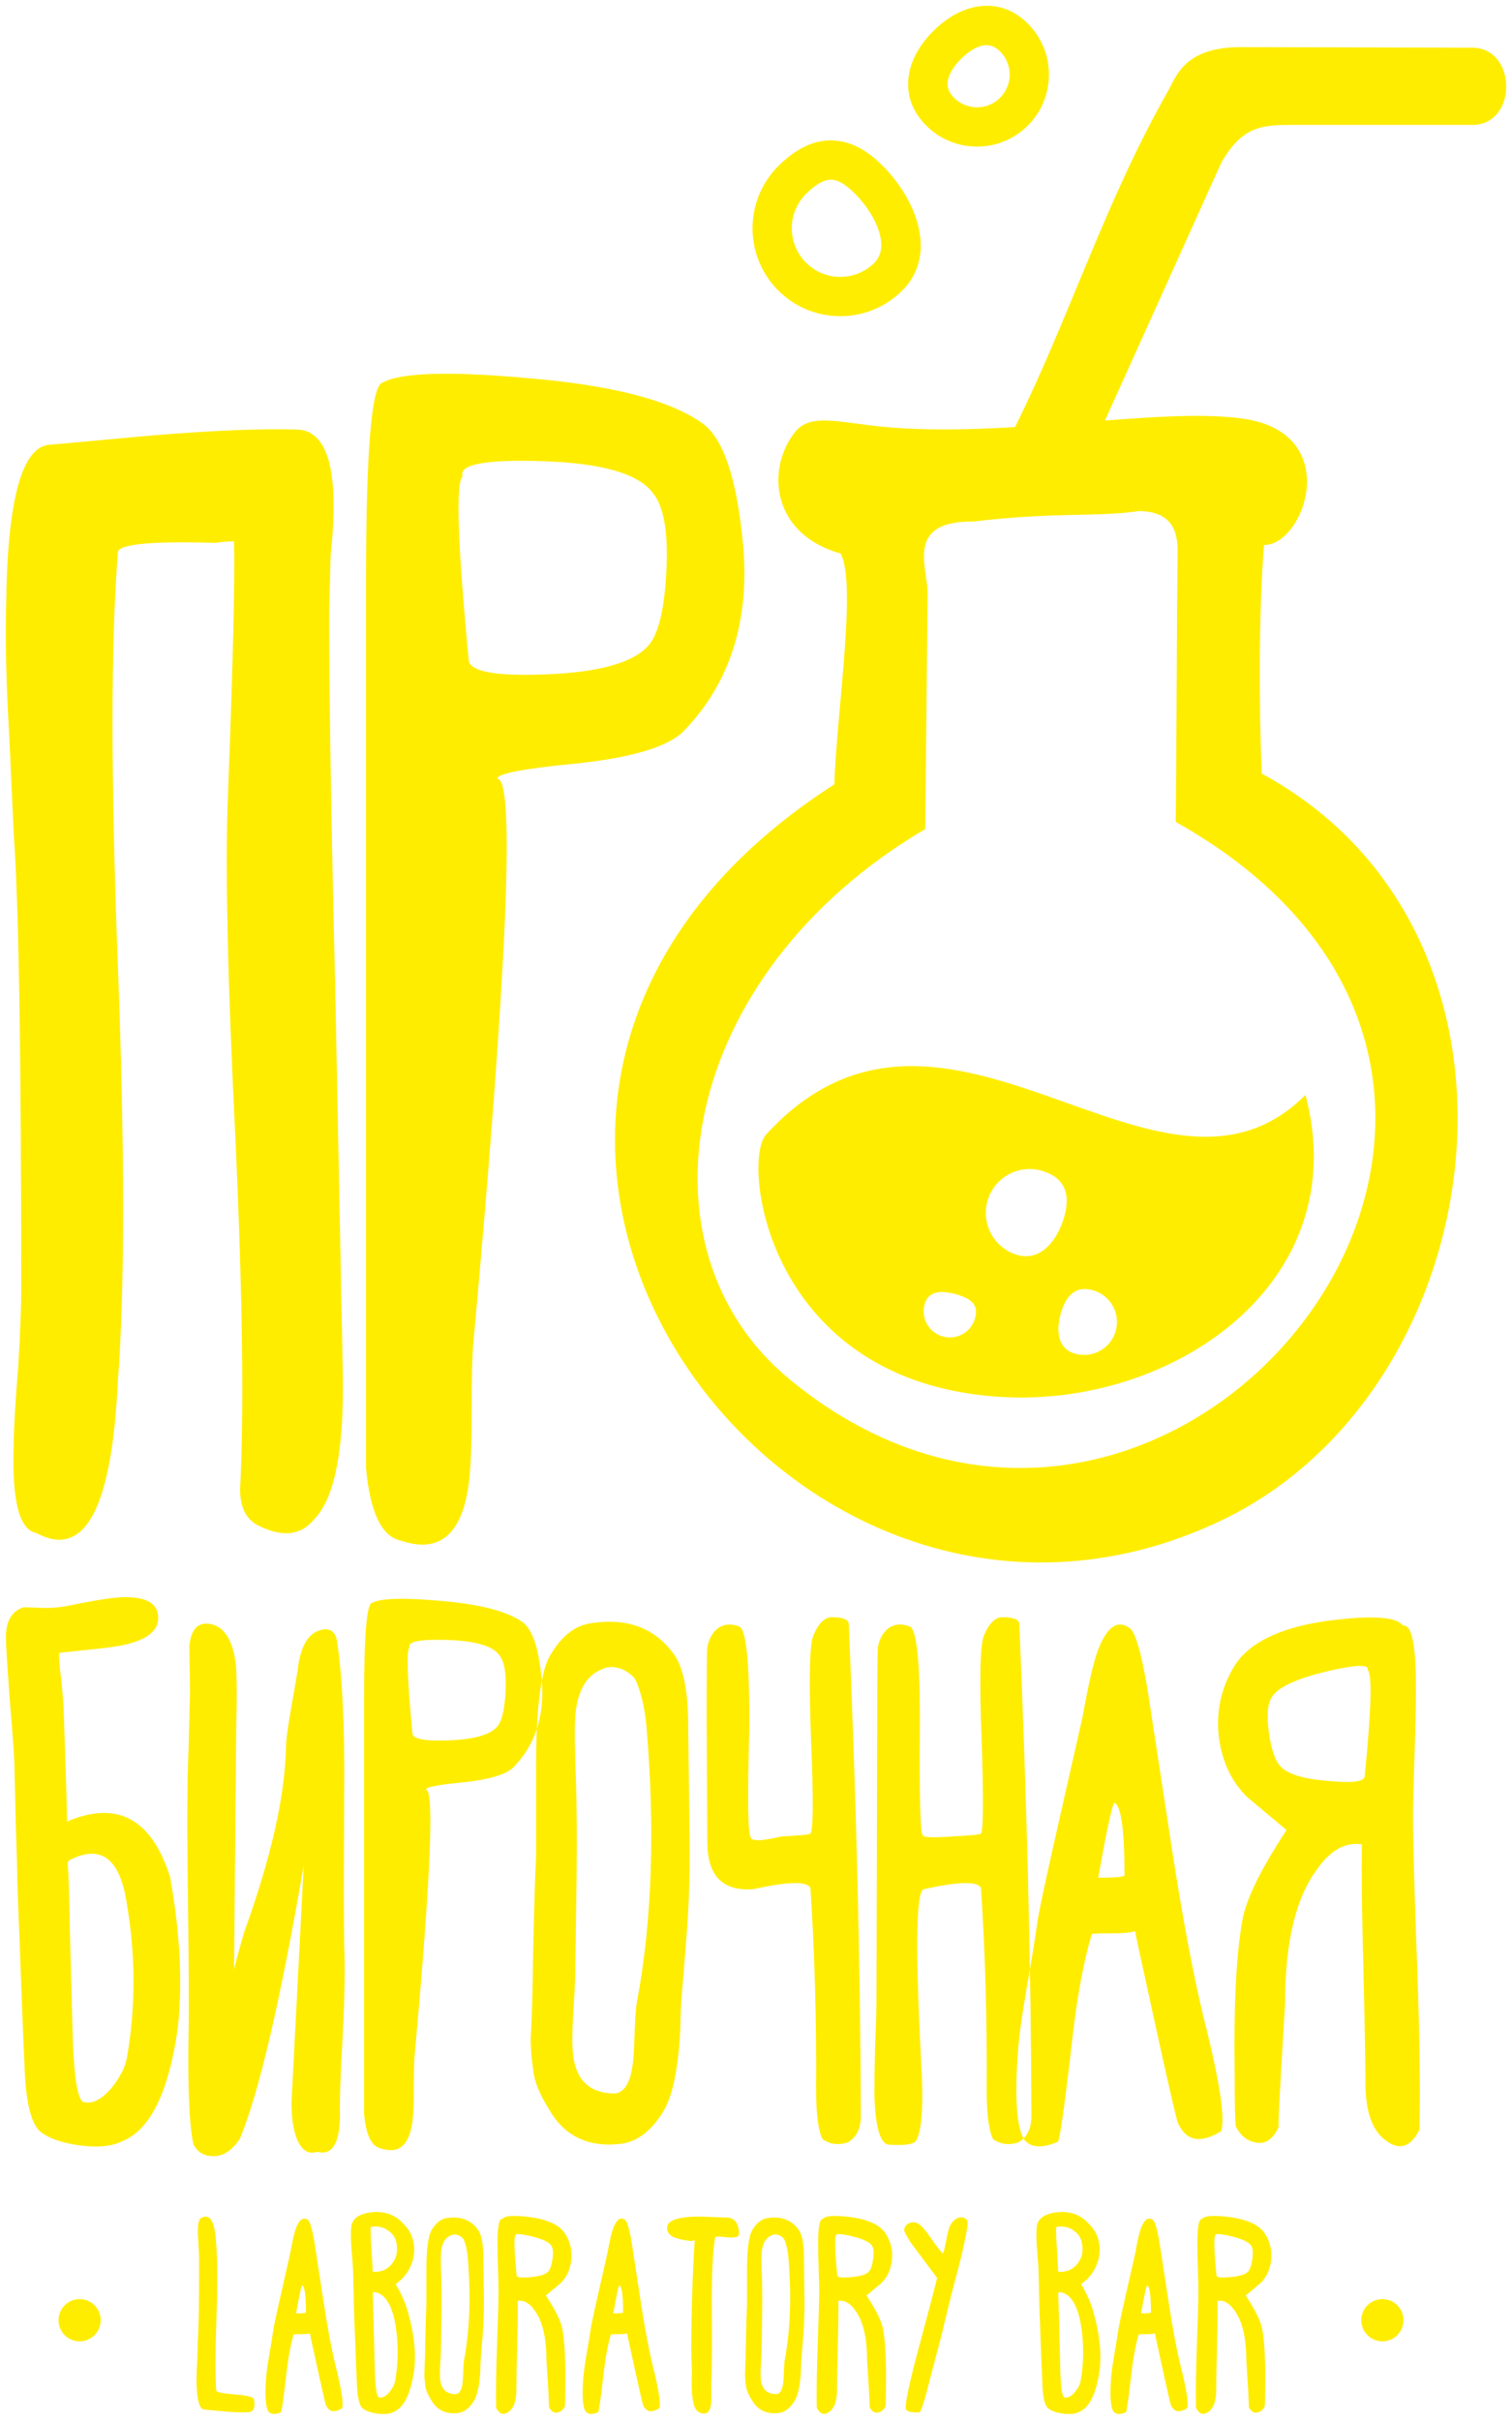
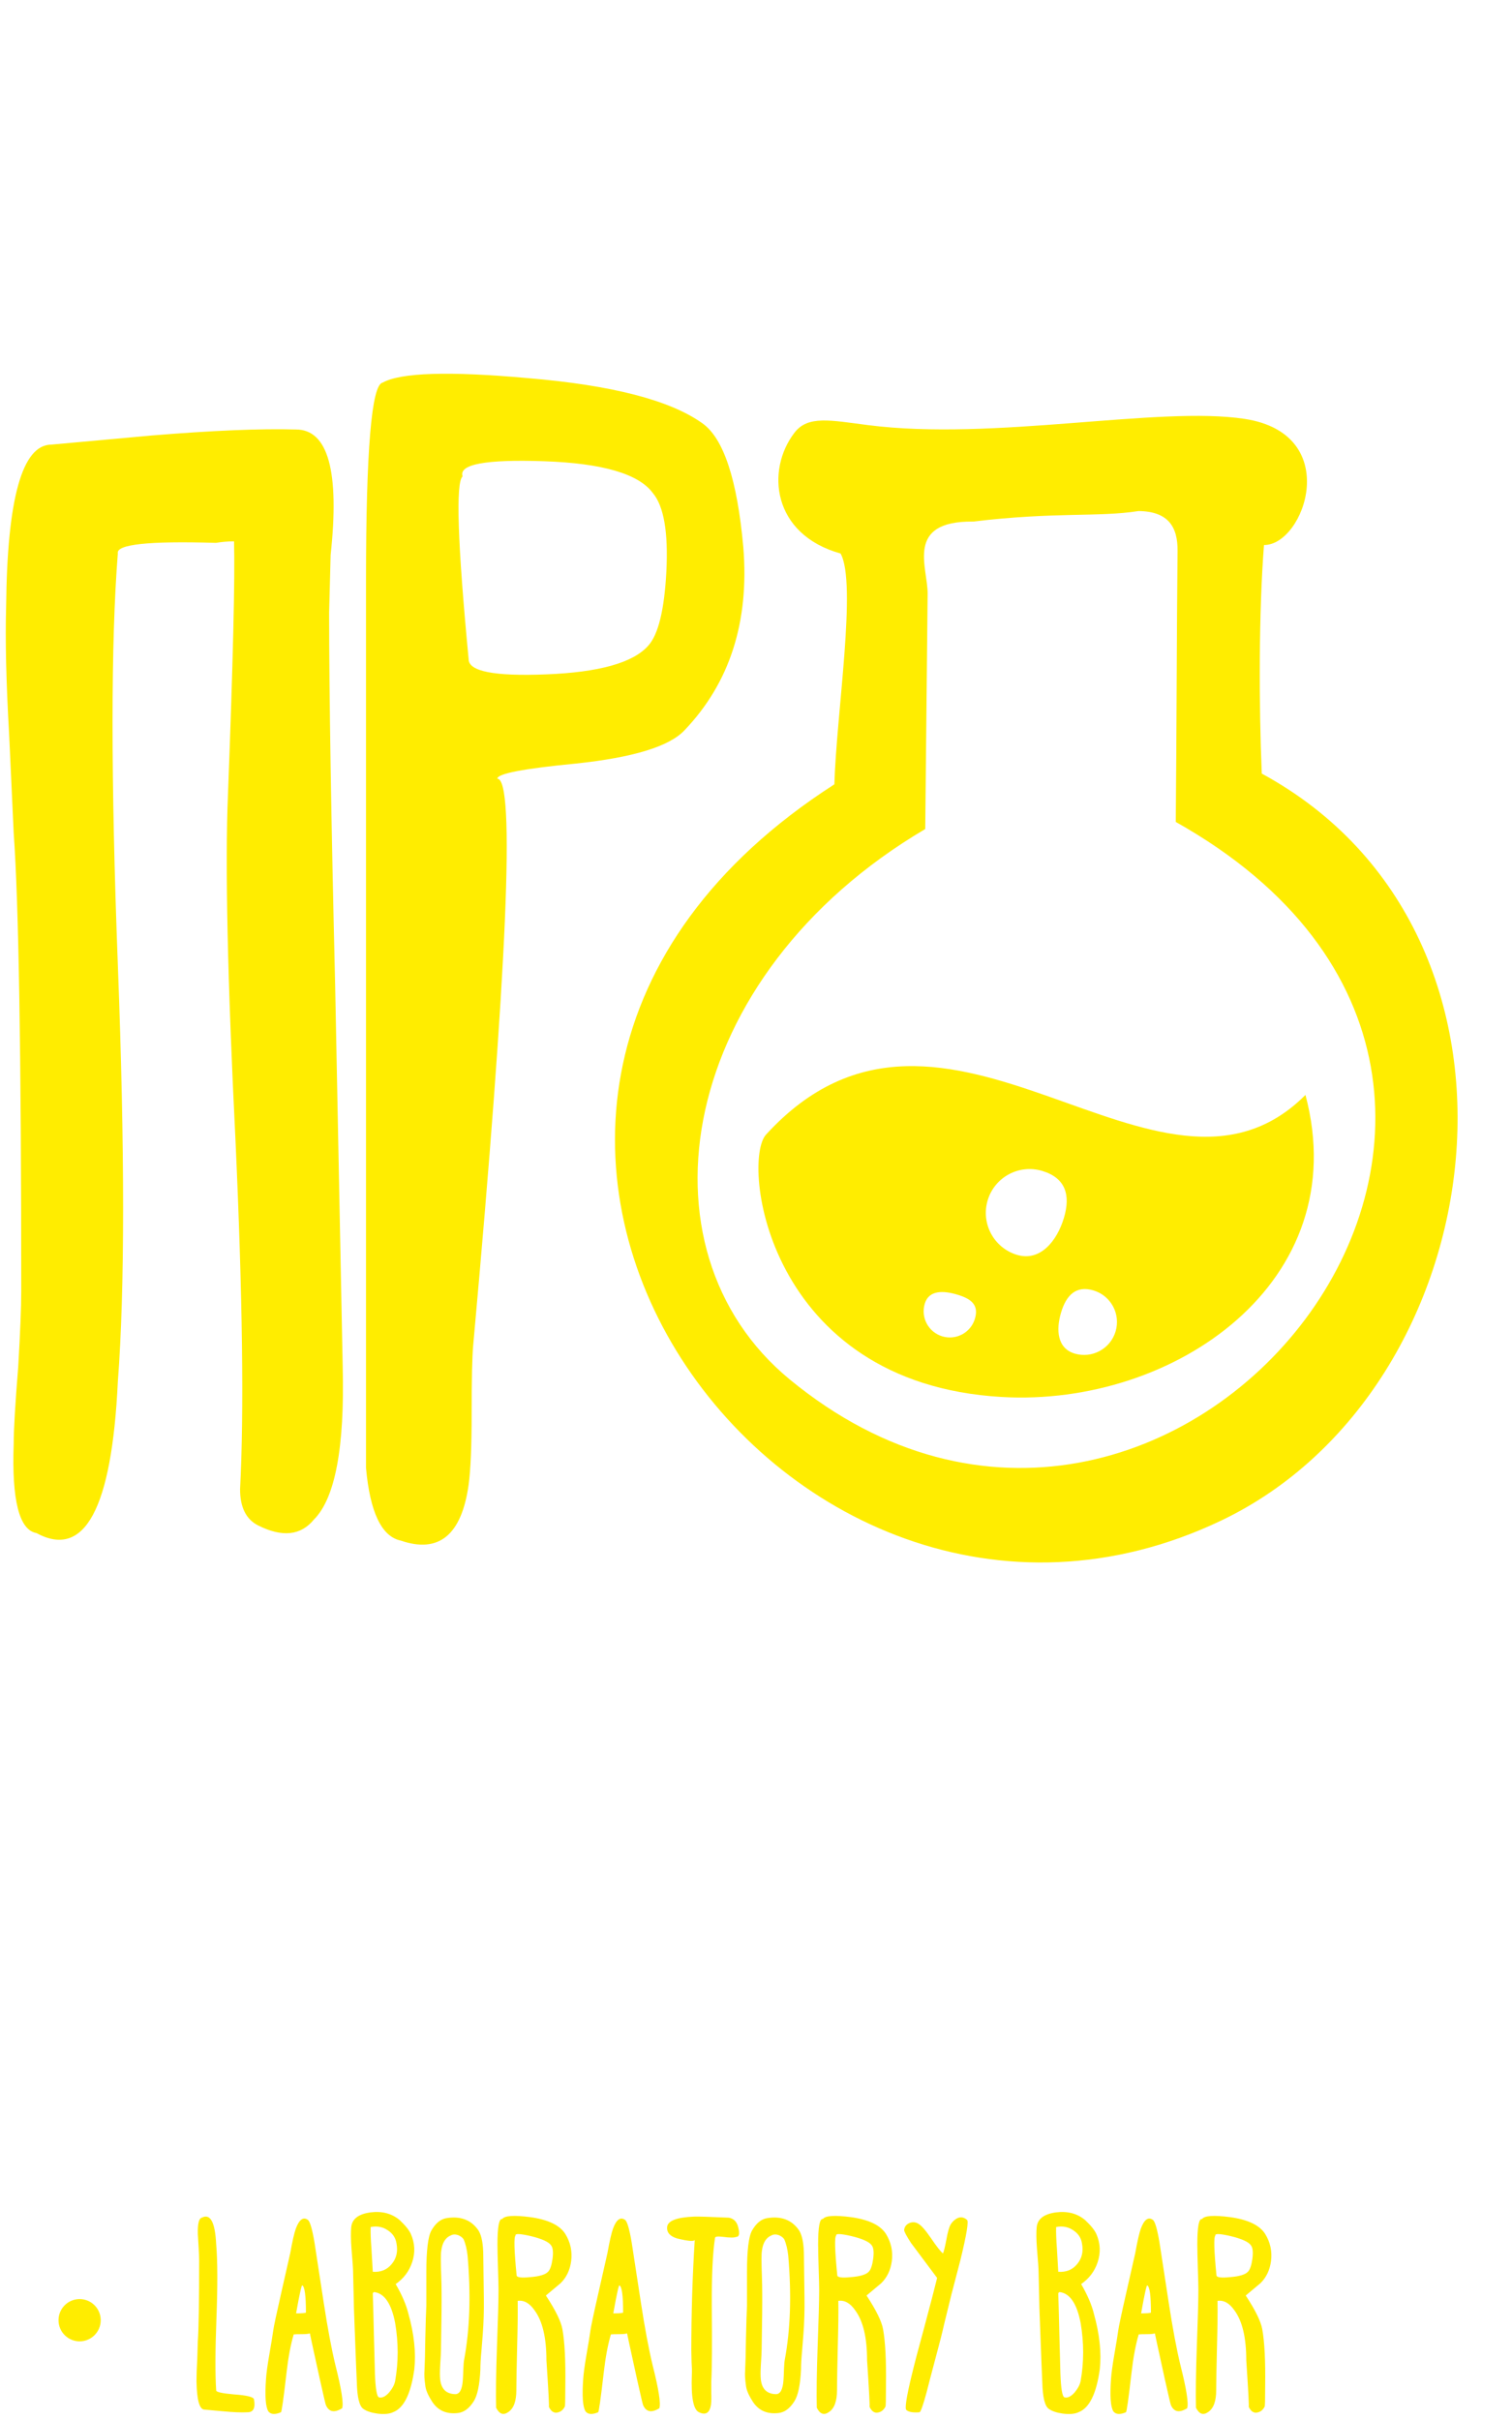
<svg xmlns="http://www.w3.org/2000/svg" viewBox="6244.455 5102.03 262 419.164">
-   <path fill="#FFED00" fill-opacity="1" stroke="" stroke-opacity="1" stroke-width="1" fill-rule="evenodd" id="tSvg9b897062d8" d="M 6431.231 5185.268 C 6415.504 5185.159 6415.504 5185.159 6415.504 5185.159 C 6428.222 5162.713 6434.113 5140.268 6446.833 5117.824 C 6448.236 5115.391 6449.587 5110.195 6459.402 5110.195 C 6475.091 5110.226 6483.872 5110.258 6499.561 5110.29 C 6507.335 5110.29 6507.503 5123.67 6499.561 5123.67 C 6486.791 5123.67 6480.239 5123.67 6467.981 5123.67 C 6462.872 5123.67 6459.609 5124.096 6456.096 5130.186 C 6431.231 5185.268 6431.231 5185.268 6431.231 5185.268" clip-rule="evenodd" />
  <path fill="#FFED00" fill-opacity="1" stroke="" stroke-opacity="1" stroke-width="1" fill-rule="evenodd" id="tSvg70ca92d54d" d="M 6390.107 5197.911 C 6378.224 5194.585 6377.16 5183.438 6382.125 5176.98 C 6384.447 5173.958 6388.323 5174.83 6394.852 5175.667 C 6416.718 5178.472 6445.202 5172.301 6460.14 5174.594 C 6477.322 5177.232 6470.487 5196.516 6463.478 5196.439 C 6462.576 5208.015 6462.585 5224.088 6463.097 5236.035 C 6514.54 5263.977 6503.674 5342.744 6456.043 5365.436 C 6380.033 5401.647 6302.722 5293.346 6389.035 5237.894 C 6389.376 5225.777 6392.979 5203.022 6390.107 5197.911Z M 6381.302 5340.984 C 6353.865 5318.414 6361.836 5270.954 6404.78 5245.638 C 6404.934 5231.157 6405.039 5219.368 6405.195 5204.887 C 6405.242 5200.352 6401.174 5192.249 6413.094 5192.376 C 6427.43 5190.657 6434.73 5191.656 6441.749 5190.556 C 6446.902 5190.615 6448.546 5193.311 6448.502 5197.467 C 6448.357 5210.917 6448.333 5230.955 6448.189 5244.406 C 6530.994 5290.891 6447.518 5395.453 6381.302 5340.984Z" clip-rule="evenodd" />
  <path fill="#FFED00" fill-opacity="1" stroke="" stroke-opacity="1" stroke-width="1" fill-rule="evenodd" id="tSvgb024c97a56" d="M 6285.009 5195.805 C 6285.184 5202.09 6284.835 5216.667 6283.963 5239.536 C 6283.441 5251.756 6283.876 5271.832 6285.27 5299.764 C 6286.491 5326.648 6286.753 5346.725 6286.055 5359.992 C 6286.055 5363.134 6287.102 5365.229 6289.194 5366.276 C 6293.379 5368.372 6296.604 5368.022 6298.87 5365.229 C 6302.532 5361.563 6304.188 5352.746 6303.839 5338.782 C 6302.532 5272.793 6302.532 5272.793 6302.532 5272.793 C 6301.834 5243.813 6301.486 5222.253 6301.486 5208.113 C 6301.747 5198.163 6301.747 5198.163 6301.747 5198.163 C 6303.316 5183.673 6301.311 5176.428 6295.732 5176.428 C 6289.63 5176.254 6281.261 5176.603 6270.626 5177.476 C 6253.366 5179.047 6253.366 5179.047 6253.366 5179.047 C 6248.309 5179.047 6245.695 5188.387 6245.52 5207.066 C 6245.346 5212.827 6245.52 5220.246 6246.043 5229.324 C 6246.828 5246.344 6246.828 5246.344 6246.828 5246.344 C 6247.699 5258.391 6248.135 5284.838 6248.135 5325.688 C 6248.135 5328.481 6247.961 5332.846 6247.612 5338.782 C 6247.089 5345.24 6246.828 5349.692 6246.828 5352.137 C 6246.479 5361.912 6247.787 5367.062 6250.751 5367.586 C 6259.118 5372.124 6263.826 5363.396 6264.873 5341.4 C 6266.093 5325.339 6266.093 5301.248 6264.873 5269.126 C 6263.653 5237.004 6263.653 5213.262 6264.873 5197.901 C 6264.524 5196.329 6270.19 5195.718 6281.871 5196.068 C 6282.918 5195.893 6283.963 5195.805 6285.009 5195.805Z M 6330.631 5236.918 C 6330.631 5236.045 6335.164 5235.172 6344.23 5234.299 C 6354.168 5233.252 6360.445 5231.331 6363.06 5228.538 C 6370.906 5220.333 6374.305 5209.771 6373.259 5196.853 C 6372.213 5185.157 6369.86 5178 6366.198 5175.38 C 6360.62 5171.365 6350.507 5168.747 6335.862 5167.525 C 6322.263 5166.303 6313.894 5166.565 6310.756 5168.31 C 6308.838 5168.66 6307.878 5180.094 6307.878 5202.614 C 6307.878 5356.325 6307.878 5356.325 6307.878 5356.325 C 6308.576 5364.007 6310.581 5368.197 6313.894 5368.895 C 6320.519 5371.165 6324.442 5367.935 6325.662 5359.206 C 6326.011 5356.588 6326.185 5352.485 6326.185 5346.899 C 6326.185 5340.964 6326.273 5337.036 6326.446 5335.115 C 6332.374 5269.65 6333.769 5236.918 6330.631 5236.918Z M 6325.662 5216.23 C 6323.744 5196.155 6323.396 5185.594 6324.616 5184.546 C 6323.919 5182.451 6328.626 5181.579 6338.738 5181.927 C 6348.851 5182.276 6355.127 5184.109 6357.568 5187.426 C 6359.486 5189.696 6360.27 5194.235 6359.922 5201.043 C 6359.572 5207.677 6358.527 5211.953 6356.784 5213.874 C 6354.168 5216.841 6348.24 5218.5 6339 5218.85 C 6330.108 5219.199 6325.662 5218.326 6325.662 5216.23Z" />
-   <path fill="#FFED00" fill-opacity="1" stroke="" stroke-opacity="1" stroke-width="1" fill-rule="evenodd" id="tSvgc8c8304bdc" d="M 6379.415 5130.698 C 6382.422 5127.751 6385.412 5126.306 6388.553 5126.353 C 6391.694 5126.4 6394.639 5127.919 6397.558 5130.899 C 6397.564 5130.893 6397.564 5130.893 6397.564 5130.893 C 6397.564 5130.893 6397.566 5130.894 6397.566 5130.894 C 6397.566 5130.894 6397.579 5130.921 6397.579 5130.921 C 6400.233 5133.636 6402.524 5137.219 6403.485 5140.837 C 6404.585 5144.978 6404.053 5149.16 6400.726 5152.436 C 6400.732 5152.442 6400.732 5152.442 6400.732 5152.442 C 6400.732 5152.442 6400.704 5152.456 6400.704 5152.456 C 6397.703 5155.398 6393.794 5156.843 6389.907 5156.802 C 6386.015 5156.761 6382.144 5155.242 6379.216 5152.258 C 6379.21 5152.264 6379.21 5152.264 6379.21 5152.264 C 6379.21 5152.264 6379.195 5152.237 6379.195 5152.237 C 6376.257 5149.23 6374.813 5145.316 6374.854 5141.423 C 6374.896 5137.517 6376.421 5133.631 6379.415 5130.698Z M 6388.473 5133.162 C 6387.246 5133.144 6385.839 5133.94 6384.189 5135.558 C 6382.525 5137.188 6381.678 5139.332 6381.655 5141.476 C 6381.632 5143.623 6382.422 5145.78 6384.03 5147.436 C 6384.036 5147.43 6384.036 5147.43 6384.036 5147.43 C 6384.036 5147.43 6384.051 5147.458 6384.051 5147.458 C 6385.678 5149.123 6387.819 5149.971 6389.96 5149.993 C 6392.104 5150.016 6394.257 5149.225 6395.91 5147.616 C 6395.904 5147.61 6395.904 5147.61 6395.904 5147.61 C 6395.904 5147.61 6395.905 5147.608 6395.905 5147.608 C 6395.905 5147.608 6395.931 5147.595 6395.931 5147.595 C 6397.243 5146.31 6397.402 5144.474 6396.897 5142.574 C 6396.254 5140.152 6394.639 5137.666 6392.744 5135.721 C 6392.739 5135.727 6392.739 5135.727 6392.739 5135.727 C 6392.739 5135.727 6392.724 5135.699 6392.724 5135.699 C 6391.091 5134.029 6389.694 5133.18 6388.473 5133.162Z" />
-   <path fill="#FFED00" fill-opacity="1" stroke="" stroke-opacity="1" stroke-width="1" fill-rule="evenodd" id="tSvgb559a4b059" d="M 6406.287 5107.296 C 6408.709 5104.922 6411.556 5103.362 6414.482 5103.079 C 6417.382 5102.798 6420.214 5103.716 6422.659 5106.217 C 6425.067 5108.68 6426.251 5111.888 6426.217 5115.077 C 6426.181 5118.278 6424.932 5121.463 6422.48 5123.867 C 6420.02 5126.278 6416.817 5127.464 6413.632 5127.43 C 6410.434 5127.395 6407.255 5126.145 6404.855 5123.689 C 6402.395 5121.174 6401.542 5118.308 6401.889 5115.411 C 6402.241 5112.489 6403.867 5109.667 6406.287 5107.296Z M 6415.122 5109.862 C 6413.829 5109.987 6412.405 5110.839 6411.061 5112.156 C 6409.71 5113.48 6408.821 5114.902 6408.664 5116.212 C 6408.556 5117.11 6408.859 5118.04 6409.709 5118.909 C 6410.808 5120.033 6412.248 5120.606 6413.685 5120.621 C 6415.135 5120.636 6416.591 5120.099 6417.706 5119.006 C 6418.828 5117.907 6419.401 5116.463 6419.416 5115.024 C 6419.432 5113.572 6418.896 5112.113 6417.805 5110.997 C 6416.937 5110.11 6416.014 5109.776 6415.122 5109.862Z" />
-   <path fill="#FFED00" fill-opacity="1" stroke="" stroke-opacity="1" stroke-width="1" fill-rule="evenodd" id="tSvg857d234adc" d="M 6266.419 5431.741 C 6267.978 5440.867 6267.978 5449.827 6266.419 5458.624 C 6266.09 5460.268 6265.187 5461.995 6263.709 5463.804 C 6261.984 5465.777 6260.383 5466.558 6258.905 5466.147 C 6257.92 5465.735 6257.304 5462.036 6257.059 5455.048 C 6256.565 5436.55 6256.565 5436.55 6256.565 5436.55 C 6256.484 5431.042 6256.36 5427.138 6256.196 5424.836 C 6256.196 5424.507 6256.402 5424.26 6256.812 5424.096 C 6262.067 5421.547 6265.269 5424.096 6266.419 5431.741Z M 6254.903 5391.602 C 6254.697 5389.917 6254.636 5388.828 6254.718 5388.334 C 6259.399 5387.842 6259.399 5387.842 6259.399 5387.842 C 6261.944 5387.594 6263.914 5387.348 6265.31 5387.102 C 6269.99 5386.197 6272.165 5384.429 6271.837 5381.798 C 6271.591 5379.579 6269.456 5378.551 6265.432 5378.716 C 6263.626 5378.798 6260.343 5379.332 6255.581 5380.319 C 6254.595 5380.483 6253.446 5380.565 6252.132 5380.565 C 6248.561 5380.442 6248.561 5380.442 6248.561 5380.442 C 6246.426 5381.1 6245.4 5382.95 6245.482 5385.991 C 6245.482 5386.978 6245.729 5390.801 6246.221 5397.46 C 6246.713 5403.132 6246.959 5406.749 6246.959 5408.312 C 6247.206 5418.67 6247.206 5418.67 6247.206 5418.67 C 6247.37 5423.109 6247.452 5426.192 6247.452 5427.919 C 6248.191 5447.731 6248.601 5458.172 6248.684 5459.24 C 6248.848 5466.065 6249.833 5470.133 6251.64 5471.449 C 6253.117 5472.518 6255.334 5473.258 6258.29 5473.668 C 6261.41 5474.079 6263.873 5473.833 6265.679 5472.929 C 6270.523 5470.956 6273.725 5464.379 6275.285 5453.198 C 6276.106 5445.47 6275.654 5436.797 6273.931 5427.178 C 6270.729 5417.067 6264.776 5413.861 6256.073 5417.56 C 6256.073 5415.752 6255.868 5409.051 6255.458 5397.46 C 6255.293 5395.24 6255.109 5393.287 6254.903 5391.602Z M 6285.997 5472.559 C 6289.281 5464.748 6292.975 5448.965 6297.081 5425.206 C 6294.987 5465.777 6294.987 5465.777 6294.987 5465.777 C 6294.905 5468.407 6295.192 5470.627 6295.849 5472.435 C 6296.67 5474.491 6297.861 5475.272 6299.421 5474.778 C 6301.966 5475.436 6303.279 5473.422 6303.362 5468.736 C 6303.279 5466.351 6303.444 5461.543 6303.854 5454.308 C 6304.182 5447.813 6304.264 5442.716 6304.101 5439.017 C 6304.019 5435.729 6304.019 5426.604 6304.101 5411.641 C 6304.182 5400.872 6303.772 5392.445 6302.869 5386.362 C 6302.541 5384.47 6301.473 5383.854 6299.667 5384.512 C 6297.778 5385.169 6296.589 5387.266 6296.095 5390.801 C 6296.177 5390.554 6295.808 5392.773 6294.987 5397.46 C 6294.33 5401.159 6294.002 5403.584 6294.002 5404.735 C 6293.838 5413.203 6291.416 5423.89 6286.735 5436.797 C 6285.34 5441.73 6284.765 5443.909 6285.012 5443.333 C 6285.381 5401.899 6285.381 5401.899 6285.381 5401.899 C 6285.545 5395.569 6285.504 5391.54 6285.258 5389.814 C 6284.601 5385.54 6282.918 5383.361 6280.209 5383.278 C 6278.484 5383.278 6277.5 5384.594 6277.253 5387.224 C 6277.375 5394.993 6277.375 5394.993 6277.375 5394.993 C 6277.375 5394.993 6277.129 5404.858 6277.129 5404.858 C 6276.883 5410.203 6276.842 5418.464 6277.006 5429.645 C 6277.171 5442.305 6277.212 5450.526 6277.129 5454.308 C 6276.966 5463.845 6277.253 5470.257 6277.992 5473.545 C 6278.73 5474.861 6279.839 5475.519 6281.316 5475.519 C 6283.042 5475.601 6284.601 5474.614 6285.997 5472.559Z M 6318.26 5412.011 C 6318.26 5411.6 6320.395 5411.189 6324.664 5410.778 C 6329.344 5410.284 6332.3 5409.38 6333.532 5408.064 C 6337.226 5404.201 6338.827 5399.227 6338.335 5393.144 C 6337.842 5387.635 6336.734 5384.265 6335.009 5383.032 C 6332.382 5381.141 6327.62 5379.908 6320.723 5379.332 C 6314.319 5378.757 6310.378 5378.88 6308.901 5379.703 C 6307.998 5379.866 6307.545 5385.252 6307.545 5395.857 C 6307.545 5468.242 6307.545 5468.242 6307.545 5468.242 C 6307.874 5471.86 6308.818 5473.833 6310.378 5474.162 C 6313.498 5475.231 6315.346 5473.709 6315.92 5469.599 C 6316.085 5468.367 6316.167 5466.434 6316.167 5463.804 C 6316.167 5461.008 6316.207 5459.158 6316.29 5458.254 C 6319.081 5427.426 6319.738 5412.011 6318.26 5412.011Z M 6315.92 5402.269 C 6315.017 5392.815 6314.853 5387.842 6315.428 5387.348 C 6315.1 5386.362 6317.316 5385.951 6322.078 5386.114 C 6326.84 5386.279 6329.796 5387.143 6330.945 5388.704 C 6331.849 5389.773 6332.218 5391.911 6332.054 5395.117 C 6331.889 5398.241 6331.397 5400.255 6330.576 5401.159 C 6329.344 5402.557 6326.553 5403.338 6322.201 5403.502 C 6318.014 5403.667 6315.92 5403.255 6315.92 5402.269Z M 6363.702 5400.912 C 6363.702 5395.322 6362.964 5391.335 6361.485 5388.951 C 6358.119 5384.018 6353.11 5382.128 6346.461 5383.278 C 6343.832 5383.772 6341.575 5385.663 6339.687 5388.951 C 6338.126 5391.746 6337.346 5398.159 6337.346 5408.189 C 6337.346 5423.602 6337.346 5423.602 6337.346 5423.602 C 6337.182 5426.809 6337.018 5432.112 6336.854 5439.51 C 6336.772 5445.922 6336.648 5450.691 6336.484 5453.815 C 6336.32 5455.541 6336.444 5457.802 6336.854 5460.598 C 6337.018 5462.488 6337.921 5464.748 6339.563 5467.38 C 6342.19 5471.984 6346.255 5473.998 6351.756 5473.422 C 6354.63 5473.175 6357.134 5471.367 6359.268 5467.996 C 6360.993 5465.283 6362.019 5460.391 6362.348 5453.322 C 6362.348 5451.02 6362.512 5448.143 6362.84 5444.689 C 6363.456 5436.921 6363.456 5436.921 6363.456 5436.921 C 6363.866 5431.659 6364.031 5426.028 6363.948 5420.026 C 6363.702 5400.912 6363.702 5400.912 6363.702 5400.912 M 6354.589 5393.02 C 6355.492 5395.075 6356.107 5397.624 6356.436 5400.666 C 6357.995 5418.67 6357.462 5434.701 6354.836 5448.759 C 6354.671 5449.581 6354.548 5451.02 6354.465 5453.074 C 6354.383 5455.706 6354.302 5457.473 6354.219 5458.378 C 6353.891 5462.57 6352.741 5464.667 6350.771 5464.667 C 6346.584 5464.584 6344.243 5462.324 6343.751 5457.884 C 6343.587 5456.405 6343.587 5454.226 6343.751 5451.349 C 6343.997 5447.567 6344.12 5445.142 6344.12 5444.073 C 6344.366 5427.549 6344.366 5427.549 6344.366 5427.549 C 6344.448 5420.396 6344.408 5414.642 6344.243 5410.284 C 6343.997 5403.708 6343.997 5399.721 6344.243 5398.323 C 6344.735 5394.542 6346.255 5392.157 6348.8 5391.171 C 6349.786 5390.678 6350.935 5390.678 6352.249 5391.171 C 6353.316 5391.664 6354.096 5392.281 6354.589 5393.02Z M 6388.576 5382.168 C 6387.345 5382.168 6386.277 5383.238 6385.375 5385.375 C 6384.718 5387.102 6384.594 5393.184 6385.004 5403.626 C 6385.415 5413.738 6385.375 5419.081 6384.881 5419.656 C 6384.718 5419.821 6383.034 5419.985 6379.832 5420.15 C 6376.384 5420.972 6374.618 5421.013 6374.537 5420.273 C 6374.044 5419.698 6373.962 5413.532 6374.29 5401.776 C 6374.373 5390.349 6373.798 5384.347 6372.566 5383.772 C 6371.006 5383.196 6369.693 5383.361 6368.626 5384.265 C 6367.804 5385.005 6367.271 5386.032 6367.024 5387.348 C 6366.942 5387.842 6366.901 5391.952 6366.901 5399.679 C 6367.024 5421.629 6367.024 5421.629 6367.024 5421.629 C 6367.188 5427.138 6369.857 5429.686 6375.029 5429.275 C 6380.941 5427.96 6384.225 5427.878 6384.881 5429.029 C 6385.62 5440.291 6385.948 5451.924 6385.867 5463.927 C 6385.867 5468.202 6386.236 5471.079 6386.976 5472.559 C 6388.207 5473.463 6389.644 5473.668 6391.286 5473.175 C 6392.846 5472.353 6393.626 5470.792 6393.626 5468.49 C 6393.543 5442.593 6392.846 5414.23 6391.532 5383.402 C 6391.532 5382.58 6390.547 5382.168 6388.576 5382.168Z M 6418.13 5382.168 C 6416.899 5382.168 6415.831 5383.238 6414.928 5385.375 C 6414.271 5387.102 6414.148 5393.184 6414.559 5403.626 C 6414.887 5413.738 6414.846 5419.081 6414.436 5419.656 C 6414.271 5419.821 6412.588 5419.985 6409.386 5420.15 C 6406.02 5420.396 6404.337 5420.314 6404.337 5419.903 C 6403.926 5419.492 6403.763 5413.45 6403.844 5401.776 C 6403.926 5390.349 6403.352 5384.347 6402.121 5383.772 C 6400.56 5383.196 6399.247 5383.361 6398.18 5384.265 C 6397.358 5385.005 6396.824 5386.032 6396.579 5387.348 C 6396.496 5387.842 6396.455 5391.952 6396.455 5399.679 C 6396.332 5448.636 6396.332 5448.636 6396.332 5448.636 C 6396.332 5450.033 6396.25 5452.705 6396.085 5456.651 C 6396.004 5460.268 6395.962 5462.981 6395.962 5464.79 C 6396.127 5470.709 6397.03 5473.628 6398.672 5473.545 C 6401.299 5473.709 6402.818 5473.463 6403.229 5472.805 C 6404.214 5470.997 6404.501 5466.558 6404.091 5459.487 C 6403.024 5439.346 6403.187 5429.275 6404.583 5429.275 C 6410.495 5427.96 6413.779 5427.878 6414.436 5429.029 C 6415.174 5440.291 6415.503 5451.924 6415.421 5463.927 C 6415.421 5468.202 6415.791 5471.079 6416.529 5472.559 C 6417.761 5473.463 6419.198 5473.668 6420.84 5473.175 C 6422.399 5472.353 6423.18 5470.792 6423.18 5468.49 C 6423.098 5442.593 6422.399 5414.23 6421.086 5383.402 C 6421.086 5382.58 6420.101 5382.168 6418.13 5382.168Z M 6440.172 5384.018 C 6438.037 5382.538 6436.19 5383.895 6434.63 5388.088 C 6433.891 5390.143 6433.029 5393.925 6432.044 5399.433 C 6428.103 5416.82 6428.103 5416.82 6428.103 5416.82 C 6425.721 5427.261 6424.408 5433.427 6424.162 5435.318 C 6423.915 5437.208 6423.3 5440.99 6422.314 5446.663 C 6421.493 5451.43 6421.001 5455.09 6420.836 5457.638 C 6420.261 5465.612 6420.632 5470.627 6421.945 5472.682 C 6423.094 5474.079 6425.024 5474.203 6427.733 5473.052 C 6428.062 5473.052 6428.923 5466.968 6430.32 5454.802 C 6431.14 5447.649 6432.249 5441.73 6433.645 5437.044 C 6434.055 5436.962 6435.369 5436.921 6437.585 5436.921 C 6439.227 5436.921 6440.419 5436.797 6441.157 5436.55 C 6440.993 5436.058 6442.512 5443.087 6445.714 5457.638 C 6447.438 5465.365 6448.382 5469.394 6448.546 5469.723 C 6449.942 5472.929 6452.447 5473.422 6456.059 5471.202 C 6456.797 5468.983 6455.771 5462.365 6452.98 5451.349 C 6451.174 5443.867 6449.368 5434.249 6447.561 5422.493 C 6443.251 5394.377 6443.251 5394.377 6443.251 5394.377 C 6442.183 5388.129 6441.157 5384.676 6440.172 5384.018Z M 6436.601 5417.683 C 6437.093 5415.381 6437.422 5414.272 6437.585 5414.354 C 6438.735 5414.847 6439.31 5419.04 6439.31 5426.932 C 6438.9 5427.178 6437.38 5427.302 6434.753 5427.302 C 6435.656 5422.287 6436.272 5419.081 6436.601 5417.683Z M 6467.386 5419.04 C 6462.953 5425.781 6460.407 5430.961 6459.75 5434.578 C 6458.683 5440.415 6458.232 5449.17 6458.396 5460.844 C 6458.396 5467.092 6458.478 5470.298 6458.643 5470.462 C 6459.463 5472.025 6460.613 5472.929 6462.091 5473.175 C 6463.733 5473.504 6465.046 5472.6 6466.032 5470.462 C 6465.867 5470.956 6466.236 5463.804 6467.14 5449.005 C 6467.14 5438.482 6468.987 5430.755 6472.682 5425.822 C 6474.981 5422.534 6477.567 5421.095 6480.441 5421.506 C 6480.358 5426.439 6480.441 5433.386 6480.687 5442.346 C 6480.933 5452.623 6481.056 5459.446 6481.056 5462.816 C 6481.056 5467.914 6482.288 5471.285 6484.751 5472.929 C 6487.05 5474.573 6488.939 5473.916 6490.416 5470.956 C 6490.581 5464.133 6490.457 5454.925 6490.047 5443.333 C 6489.554 5430.18 6489.308 5421.26 6489.308 5416.574 C 6489.308 5414.683 6489.39 5411.312 6489.554 5406.461 C 6489.718 5401.447 6489.8 5397.789 6489.8 5395.486 C 6489.883 5387.266 6489.143 5383.32 6487.583 5383.649 C 6486.516 5382.086 6482.165 5381.798 6474.529 5382.785 C 6466.319 5383.936 6460.941 5386.526 6458.396 5390.554 C 6456.015 5394.418 6455.112 5398.611 6455.686 5403.132 C 6456.261 5407.325 6457.903 5410.737 6460.613 5413.367 C 6467.386 5419.04 6467.386 5419.04 6467.386 5419.04 M 6480.933 5409.668 C 6480.933 5410.654 6478.839 5410.942 6474.652 5410.531 C 6470.301 5410.203 6467.509 5409.339 6466.278 5407.941 C 6465.375 5406.955 6464.718 5404.982 6464.307 5402.023 C 6463.897 5398.898 6464.143 5396.803 6465.046 5395.733 C 6466.196 5394.171 6469.316 5392.773 6474.406 5391.54 C 6479.414 5390.39 6481.754 5390.307 6481.425 5391.293 C 6482.247 5391.952 6482.082 5398.076 6480.933 5409.668Z" />
  <path fill="#FFED00" fill-opacity="1" stroke="" stroke-opacity="1" stroke-width="1" fill-rule="evenodd" id="tSvgc2004e50bf" d="M 6470.666 5291.699 C 6479.268 5324.026 6447.985 5345.745 6418.048 5344.02 C 6377.209 5341.667 6372.92 5303.247 6377.191 5298.573 C 6408.292 5264.536 6445.219 5317.18 6470.666 5291.699Z M 6410.34 5326.293 C 6412.742 5327.011 6414.106 5328.066 6413.389 5330.469 C 6412.671 5332.872 6410.143 5334.238 6407.742 5333.519 C 6405.341 5332.8 6403.978 5330.268 6404.695 5327.864 C 6405.413 5325.461 6407.94 5325.574 6410.34 5326.293Z M 6433.936 5325.562 C 6436.951 5326.464 6438.666 5329.646 6437.764 5332.666 C 6436.863 5335.687 6433.683 5337.399 6430.669 5336.498 C 6427.654 5335.597 6427.415 5332.414 6428.315 5329.396 C 6429.217 5326.376 6430.92 5324.659 6433.936 5325.562Z M 6425.034 5304.855 C 6429.044 5306.054 6430.015 5308.973 6428.814 5312.99 C 6427.615 5317.008 6424.7 5320.606 6420.688 5319.403 C 6416.676 5318.202 6414.398 5313.972 6415.598 5309.953 C 6416.799 5305.936 6421.024 5303.656 6425.034 5304.855Z" clip-rule="evenodd" />
-   <path fill="#FFED00" fill-opacity="1" stroke="" stroke-opacity="1" stroke-width="1" fill-rule="evenodd" id="tSvg75b3388b07" d="M 6483.997 5500.283 C 6486.017 5500.283 6487.654 5501.922 6487.654 5503.944 C 6487.654 5505.967 6486.017 5507.605 6483.997 5507.605 C 6481.978 5507.605 6480.341 5505.967 6480.341 5503.944 C 6480.341 5501.922 6481.978 5500.283 6483.997 5500.283Z" clip-rule="evenodd" />
  <path fill="#FFED00" fill-opacity="1" stroke="" stroke-opacity="1" stroke-width="1" fill-rule="evenodd" id="tSvg827fd53034" d="M 6258.252 5500.283 C 6260.271 5500.283 6261.909 5501.922 6261.909 5503.944 C 6261.909 5505.967 6260.271 5507.605 6258.252 5507.605 C 6256.232 5507.605 6254.595 5505.967 6254.595 5503.944 C 6254.595 5501.922 6256.232 5500.283 6258.252 5500.283Z" clip-rule="evenodd" />
  <path fill="#FFED00" fill-opacity="1" stroke="" stroke-opacity="1" stroke-width="1" fill-rule="evenodd" id="tSvg11817675349" d="M 6281.916 5516.104 C 6281.732 5513.396 6281.747 5509.21 6281.962 5503.547 C 6282.177 5497.914 6282.163 5493.666 6281.916 5490.803 C 6281.732 5486.956 6280.902 5485.417 6279.426 5486.186 C 6278.934 5486.278 6278.703 5487.202 6278.734 5488.956 C 6278.765 5489.388 6278.811 5490.172 6278.873 5491.312 C 6278.934 5492.327 6278.965 5493.081 6278.965 5493.573 C 6278.965 5500.776 6278.889 5505.439 6278.734 5507.563 C 6278.642 5510.564 6278.642 5510.564 6278.642 5510.564 C 6278.55 5512.164 6278.504 5513.488 6278.504 5514.535 C 6278.566 5517.798 6279.026 5519.429 6279.888 5519.429 C 6282.93 5519.705 6282.93 5519.705 6282.93 5519.705 C 6284.837 5519.89 6286.312 5519.952 6287.358 5519.89 C 6288.371 5519.89 6288.741 5519.136 6288.464 5517.628 C 6288.341 5517.228 6287.188 5516.952 6285.005 5516.797 C 6282.916 5516.612 6281.885 5516.382 6281.916 5516.104Z M 6297.79 5486.555 C 6296.991 5486.001 6296.3 5486.51 6295.715 5488.079 C 6295.438 5488.849 6295.115 5490.265 6294.747 5492.327 C 6293.271 5498.837 6293.271 5498.837 6293.271 5498.837 C 6292.38 5502.746 6291.888 5505.055 6291.796 5505.762 C 6291.704 5506.47 6291.473 5507.887 6291.104 5510.011 C 6290.796 5511.795 6290.612 5513.165 6290.551 5514.119 C 6290.336 5517.105 6290.474 5518.982 6290.965 5519.752 C 6291.396 5520.276 6292.119 5520.322 6293.133 5519.89 C 6293.256 5519.89 6293.579 5517.613 6294.102 5513.058 C 6294.408 5510.38 6294.824 5508.163 6295.346 5506.409 C 6295.5 5506.378 6295.992 5506.362 6296.822 5506.362 C 6297.437 5506.362 6297.882 5506.316 6298.159 5506.224 C 6298.098 5506.04 6298.666 5508.671 6299.865 5514.119 C 6300.51 5517.013 6300.864 5518.521 6300.925 5518.644 C 6301.448 5519.844 6302.386 5520.029 6303.739 5519.198 C 6304.015 5518.367 6303.631 5515.889 6302.586 5511.764 C 6301.909 5508.963 6301.233 5505.363 6300.557 5500.961 C 6298.943 5490.434 6298.943 5490.434 6298.943 5490.434 C 6298.544 5488.095 6298.159 5486.802 6297.79 5486.555Z M 6296.453 5499.161 C 6296.637 5498.298 6296.76 5497.883 6296.822 5497.914 C 6297.253 5498.098 6297.467 5499.668 6297.467 5502.623 C 6297.314 5502.715 6296.745 5502.761 6295.761 5502.761 C 6296.099 5500.884 6296.33 5499.683 6296.453 5499.161Z M 6313.018 5497.683 C 6314.401 5496.729 6315.354 5495.467 6315.877 5493.897 C 6316.43 5492.234 6316.353 5490.603 6315.646 5489.003 C 6315.339 5488.325 6314.693 5487.525 6313.71 5486.602 C 6312.357 5485.463 6310.681 5485.017 6308.684 5485.263 C 6306.593 5485.54 6305.472 5486.386 6305.318 5487.802 C 6305.226 5488.695 6305.241 5489.957 6305.363 5491.589 C 6305.548 5493.712 6305.641 5495.066 6305.641 5495.651 C 6305.733 5499.53 6305.733 5499.53 6305.733 5499.53 C 6305.764 5501.191 6305.794 5502.346 6305.825 5502.992 C 6306.101 5510.411 6306.255 5514.319 6306.286 5514.719 C 6306.347 5517.274 6306.716 5518.798 6307.393 5519.29 C 6307.945 5519.691 6308.76 5519.968 6309.836 5520.121 C 6311.035 5520.276 6311.972 5520.183 6312.649 5519.844 C 6314.462 5519.105 6315.661 5516.643 6316.246 5512.457 C 6316.553 5509.564 6316.215 5506.362 6315.232 5502.854 C 6314.862 5501.314 6314.124 5499.591 6313.018 5497.683Z M 6309.283 5499.068 C 6311.066 5499.283 6312.28 5501.068 6312.926 5504.424 C 6313.51 5507.84 6313.51 5511.195 6312.926 5514.489 C 6312.803 5515.104 6312.464 5515.751 6311.911 5516.428 C 6311.265 5517.167 6310.667 5517.458 6310.113 5517.305 C 6309.744 5517.151 6309.514 5515.766 6309.421 5513.15 C 6309.237 5506.224 6309.237 5506.224 6309.237 5506.224 C 6309.175 5503.423 6309.114 5501.13 6309.052 5499.345 C 6309.052 5499.222 6309.129 5499.13 6309.283 5499.068Z M 6309.052 5495.559 C 6309.021 5494.881 6308.946 5493.558 6308.821 5491.589 C 6308.698 5489.957 6308.653 5488.695 6308.684 5487.802 C 6309.791 5487.587 6310.774 5487.772 6311.635 5488.356 C 6312.495 5488.91 6313.003 5489.665 6313.156 5490.619 C 6313.433 5492.035 6313.156 5493.235 6312.326 5494.219 C 6311.527 5495.205 6310.436 5495.651 6309.052 5495.559Z M 6328.2 5492.881 C 6328.2 5490.788 6327.922 5489.295 6327.37 5488.402 C 6326.109 5486.555 6324.234 5485.848 6321.744 5486.278 C 6320.761 5486.463 6319.915 5487.172 6319.208 5488.402 C 6318.624 5489.449 6318.332 5491.849 6318.332 5495.605 C 6318.332 5501.376 6318.332 5501.376 6318.332 5501.376 C 6318.271 5502.577 6318.209 5504.562 6318.148 5507.333 C 6318.117 5509.733 6318.071 5511.518 6318.009 5512.688 C 6317.948 5513.334 6317.994 5514.181 6318.148 5515.227 C 6318.209 5515.935 6318.547 5516.782 6319.163 5517.767 C 6320.145 5519.49 6321.667 5520.244 6323.727 5520.029 C 6324.802 5519.937 6325.741 5519.259 6326.539 5517.997 C 6327.185 5516.982 6327.57 5515.151 6327.693 5512.504 C 6327.693 5511.641 6327.754 5510.564 6327.877 5509.271 C 6328.108 5506.362 6328.108 5506.362 6328.108 5506.362 C 6328.261 5504.393 6328.323 5502.285 6328.292 5500.038 C 6328.2 5492.881 6328.2 5492.881 6328.2 5492.881 M 6324.788 5489.926 C 6325.126 5490.695 6325.356 5491.65 6325.479 5492.789 C 6326.063 5499.53 6325.864 5505.532 6324.879 5510.795 C 6324.818 5511.103 6324.772 5511.641 6324.741 5512.41 C 6324.71 5513.396 6324.68 5514.058 6324.649 5514.397 C 6324.526 5515.966 6324.096 5516.751 6323.358 5516.751 C 6321.79 5516.72 6320.914 5515.874 6320.73 5514.211 C 6320.668 5513.658 6320.668 5512.842 6320.73 5511.764 C 6320.822 5510.349 6320.868 5509.441 6320.868 5509.04 C 6320.96 5502.854 6320.96 5502.854 6320.96 5502.854 C 6320.991 5500.175 6320.976 5498.021 6320.914 5496.39 C 6320.822 5493.928 6320.822 5492.435 6320.914 5491.912 C 6321.099 5490.495 6321.667 5489.603 6322.621 5489.233 C 6322.989 5489.048 6323.42 5489.048 6323.911 5489.233 C 6324.311 5489.419 6324.604 5489.649 6324.788 5489.926Z M 6341.583 5497.544 C 6342.598 5496.559 6343.212 5495.282 6343.428 5493.712 C 6343.643 5492.019 6343.305 5490.449 6342.413 5489.003 C 6341.461 5487.495 6339.447 5486.524 6336.372 5486.094 C 6333.514 5485.724 6331.885 5485.832 6331.485 5486.417 C 6330.931 5486.294 6330.655 5487.772 6330.655 5490.849 C 6330.655 5491.711 6330.686 5493.081 6330.747 5494.959 C 6330.809 5496.774 6330.839 5498.037 6330.839 5498.744 C 6330.839 5500.499 6330.747 5503.838 6330.563 5508.763 C 6330.409 5513.104 6330.363 5516.551 6330.425 5519.105 C 6330.978 5520.213 6331.685 5520.46 6332.546 5519.844 C 6333.468 5519.229 6333.929 5517.966 6333.929 5516.058 C 6333.929 5514.796 6333.974 5512.242 6334.068 5508.394 C 6334.16 5505.039 6334.191 5502.439 6334.16 5500.591 C 6335.235 5500.438 6336.204 5500.976 6337.064 5502.207 C 6338.447 5504.054 6339.14 5506.948 6339.14 5510.887 C 6339.508 5516.428 6339.646 5519.105 6339.554 5518.921 C 6339.923 5519.722 6340.415 5520.06 6341.03 5519.937 C 6341.583 5519.844 6342.013 5519.506 6342.321 5518.921 C 6342.383 5518.859 6342.413 5517.659 6342.413 5515.32 C 6342.475 5510.949 6342.306 5507.671 6341.906 5505.486 C 6341.659 5504.131 6340.707 5502.192 6339.047 5499.668 C 6341.583 5497.544 6341.583 5497.544 6341.583 5497.544 M 6333.974 5496.159 C 6333.545 5491.819 6333.483 5489.526 6333.79 5489.28 C 6333.668 5488.91 6334.544 5488.941 6336.419 5489.372 C 6338.324 5489.833 6339.493 5490.357 6339.923 5490.942 C 6340.262 5491.342 6340.354 5492.127 6340.2 5493.296 C 6340.046 5494.404 6339.8 5495.143 6339.462 5495.513 C 6339.001 5496.036 6337.956 5496.359 6336.326 5496.483 C 6334.759 5496.637 6333.974 5496.528 6333.974 5496.159Z M 6352.753 5486.555 C 6351.954 5486.001 6351.263 5486.51 6350.679 5488.079 C 6350.402 5488.849 6350.079 5490.265 6349.71 5492.327 C 6348.235 5498.837 6348.235 5498.837 6348.235 5498.837 C 6347.343 5502.746 6346.852 5505.055 6346.76 5505.762 C 6346.667 5506.47 6346.437 5507.887 6346.068 5510.011 C 6345.76 5511.795 6345.576 5513.165 6345.514 5514.119 C 6345.299 5517.105 6345.437 5518.982 6345.929 5519.752 C 6346.36 5520.276 6347.083 5520.322 6348.096 5519.89 C 6348.219 5519.89 6348.542 5517.613 6349.065 5513.058 C 6349.373 5510.38 6349.787 5508.163 6350.31 5506.409 C 6350.463 5506.378 6350.956 5506.362 6351.785 5506.362 C 6352.401 5506.362 6352.846 5506.316 6353.123 5506.224 C 6353.061 5506.04 6353.63 5508.671 6354.829 5514.119 C 6355.474 5517.013 6355.828 5518.521 6355.889 5518.644 C 6356.412 5519.844 6357.349 5520.029 6358.702 5519.198 C 6358.979 5518.367 6358.594 5515.889 6357.549 5511.764 C 6356.873 5508.963 6356.196 5505.363 6355.521 5500.961 C 6353.906 5490.434 6353.906 5490.434 6353.906 5490.434 C 6353.507 5488.095 6353.123 5486.802 6352.753 5486.555Z M 6351.417 5499.161 C 6351.601 5498.298 6351.724 5497.883 6351.785 5497.914 C 6352.216 5498.098 6352.431 5499.668 6352.431 5502.623 C 6352.278 5502.715 6351.709 5502.761 6350.725 5502.761 C 6351.063 5500.884 6351.294 5499.683 6351.417 5499.161Z M 6372.039 5489.511 C 6372.531 5489.511 6372.654 5489.003 6372.408 5487.987 C 6372.193 5486.94 6371.639 5486.34 6370.748 5486.186 C 6367.367 5486.032 6365.353 5485.971 6364.708 5486.001 C 6361.665 5486.125 6360.112 5486.74 6360.051 5487.848 C 6359.989 5488.771 6360.573 5489.419 6361.802 5489.788 C 6363.832 5490.28 6364.846 5490.342 6364.846 5489.972 C 6364.446 5496.221 6364.247 5502.638 6364.247 5509.226 C 6364.293 5511.211 6364.293 5511.211 6364.293 5511.211 C 6364.354 5512.072 6364.369 5512.781 6364.339 5513.334 C 6364.185 5517.274 6364.6 5519.459 6365.584 5519.89 C 6366.752 5520.445 6367.443 5519.999 6367.659 5518.552 C 6367.72 5518.059 6367.736 5517.382 6367.705 5516.52 C 6367.705 5514.581 6367.705 5514.581 6367.705 5514.581 C 6367.828 5512.396 6367.859 5508.071 6367.797 5501.607 C 6367.766 5496.251 6367.951 5492.281 6368.351 5489.696 C 6368.351 5489.449 6368.827 5489.388 6369.78 5489.511 C 6370.917 5489.665 6371.67 5489.665 6372.039 5489.511Z M 6383.763 5492.881 C 6383.763 5490.788 6383.486 5489.295 6382.933 5488.402 C 6381.673 5486.555 6379.798 5485.848 6377.308 5486.278 C 6376.324 5486.463 6375.479 5487.172 6374.771 5488.402 C 6374.188 5489.449 6373.895 5491.849 6373.895 5495.605 C 6373.895 5501.376 6373.895 5501.376 6373.895 5501.376 C 6373.834 5502.577 6373.772 5504.562 6373.711 5507.333 C 6373.68 5509.733 6373.634 5511.518 6373.572 5512.688 C 6373.511 5513.334 6373.557 5514.181 6373.711 5515.227 C 6373.772 5515.935 6374.111 5516.782 6374.726 5517.767 C 6375.709 5519.49 6377.231 5520.244 6379.29 5520.029 C 6380.366 5519.937 6381.304 5519.259 6382.102 5517.997 C 6382.749 5516.982 6383.133 5515.151 6383.256 5512.504 C 6383.256 5511.641 6383.317 5510.564 6383.44 5509.271 C 6383.671 5506.362 6383.671 5506.362 6383.671 5506.362 C 6383.824 5504.393 6383.886 5502.285 6383.855 5500.038 C 6383.763 5492.881 6383.763 5492.881 6383.763 5492.881 M 6380.351 5489.926 C 6380.689 5490.695 6380.92 5491.65 6381.042 5492.789 C 6381.626 5499.53 6381.426 5505.532 6380.443 5510.795 C 6380.381 5511.103 6380.335 5511.641 6380.304 5512.41 C 6380.274 5513.396 6380.243 5514.058 6380.212 5514.397 C 6380.089 5515.966 6379.659 5516.751 6378.921 5516.751 C 6377.354 5516.72 6376.478 5515.874 6376.293 5514.211 C 6376.232 5513.658 6376.232 5512.842 6376.293 5511.764 C 6376.386 5510.349 6376.431 5509.441 6376.431 5509.04 C 6376.523 5502.854 6376.523 5502.854 6376.523 5502.854 C 6376.554 5500.175 6376.539 5498.021 6376.478 5496.39 C 6376.386 5493.928 6376.386 5492.435 6376.478 5491.912 C 6376.662 5490.495 6377.231 5489.603 6378.183 5489.233 C 6378.553 5489.048 6378.982 5489.048 6379.475 5489.233 C 6379.874 5489.419 6380.166 5489.649 6380.351 5489.926Z M 6397.146 5497.544 C 6398.161 5496.559 6398.775 5495.282 6398.99 5493.712 C 6399.206 5492.019 6398.868 5490.449 6397.977 5489.003 C 6397.024 5487.495 6395.01 5486.524 6391.936 5486.094 C 6389.077 5485.724 6387.448 5485.832 6387.049 5486.417 C 6386.495 5486.294 6386.218 5487.772 6386.218 5490.849 C 6386.218 5491.711 6386.249 5493.081 6386.31 5494.959 C 6386.372 5496.774 6386.403 5498.037 6386.403 5498.744 C 6386.403 5500.499 6386.31 5503.838 6386.126 5508.763 C 6385.973 5513.104 6385.926 5516.551 6385.987 5519.105 C 6386.541 5520.213 6387.248 5520.46 6388.109 5519.844 C 6389.031 5519.229 6389.492 5517.966 6389.492 5516.058 C 6389.492 5514.796 6389.538 5512.242 6389.63 5508.394 C 6389.723 5505.039 6389.753 5502.439 6389.723 5500.591 C 6390.798 5500.438 6391.767 5500.976 6392.627 5502.207 C 6394.011 5504.054 6394.703 5506.948 6394.703 5510.887 C 6395.071 5516.428 6395.21 5519.105 6395.117 5518.921 C 6395.487 5519.722 6395.978 5520.06 6396.592 5519.937 C 6397.146 5519.844 6397.577 5519.506 6397.885 5518.921 C 6397.946 5518.859 6397.977 5517.659 6397.977 5515.32 C 6398.038 5510.949 6397.869 5507.671 6397.469 5505.486 C 6397.223 5504.131 6396.27 5502.192 6394.61 5499.668 C 6397.146 5497.544 6397.146 5497.544 6397.146 5497.544 M 6389.538 5496.159 C 6389.108 5491.819 6389.046 5489.526 6389.353 5489.28 C 6389.23 5488.91 6390.106 5488.941 6391.982 5489.372 C 6393.888 5489.833 6395.056 5490.357 6395.487 5490.942 C 6395.825 5491.342 6395.916 5492.127 6395.763 5493.296 C 6395.61 5494.404 6395.364 5495.143 6395.025 5495.513 C 6394.565 5496.036 6393.519 5496.359 6391.89 5496.483 C 6390.323 5496.637 6389.538 5496.528 6389.538 5496.159Z M 6412.005 5486.555 C 6411.513 5486.125 6410.991 5486.017 6410.437 5486.233 C 6409.946 5486.448 6409.53 5486.817 6409.193 5487.34 C 6408.916 5487.833 6408.67 5488.695 6408.454 5489.926 C 6408.209 5491.219 6408.009 5492.035 6407.855 5492.373 C 6407.456 5492.066 6406.764 5491.188 6405.781 5489.741 C 6404.858 5488.387 6404.135 5487.556 6403.613 5487.248 C 6403.121 5486.94 6402.599 5486.895 6402.046 5487.11 C 6401.492 5487.356 6401.185 5487.756 6401.123 5488.31 C 6401.123 5488.587 6401.523 5489.342 6402.322 5490.572 C 6406.841 5496.62 6406.841 5496.62 6406.841 5496.62 C 6406.41 5498.375 6405.673 5501.207 6404.628 5505.116 C 6403.613 5508.81 6402.875 5511.626 6402.414 5513.565 C 6401.492 5517.382 6401.2 5519.367 6401.539 5519.521 C 6401.938 5519.859 6402.691 5519.982 6403.798 5519.89 C 6404.013 5519.798 6404.428 5518.613 6405.042 5516.335 C 6405.35 5515.104 6405.857 5513.165 6406.564 5510.518 C 6407.241 5508.025 6407.732 5506.086 6408.04 5504.7 C 6408.316 5503.592 6408.747 5501.838 6409.331 5499.438 C 6410.13 5496.39 6410.638 5494.451 6410.852 5493.619 C 6411.959 5489.095 6412.344 5486.74 6412.005 5486.555Z M 6431.798 5497.683 C 6433.181 5496.729 6434.134 5495.467 6434.657 5493.897 C 6435.21 5492.234 6435.133 5490.603 6434.426 5489.003 C 6434.119 5488.325 6433.473 5487.525 6432.49 5486.602 C 6431.137 5485.463 6429.461 5485.017 6427.464 5485.263 C 6425.373 5485.54 6424.252 5486.386 6424.098 5487.802 C 6424.006 5488.695 6424.021 5489.957 6424.144 5491.589 C 6424.328 5493.712 6424.421 5495.066 6424.421 5495.651 C 6424.513 5499.53 6424.513 5499.53 6424.513 5499.53 C 6424.544 5501.191 6424.574 5502.346 6424.605 5502.992 C 6424.882 5510.411 6425.035 5514.319 6425.066 5514.719 C 6425.128 5517.274 6425.496 5518.798 6426.173 5519.29 C 6426.726 5519.691 6427.54 5519.968 6428.616 5520.121 C 6429.815 5520.276 6430.752 5520.183 6431.429 5519.844 C 6433.243 5519.105 6434.441 5516.643 6435.026 5512.457 C 6435.333 5509.564 6434.995 5506.362 6434.012 5502.854 C 6433.643 5501.314 6432.904 5499.591 6431.798 5497.683Z M 6428.063 5499.068 C 6429.846 5499.283 6431.06 5501.068 6431.706 5504.424 C 6432.29 5507.84 6432.29 5511.195 6431.706 5514.489 C 6431.583 5515.104 6431.245 5515.751 6430.691 5516.428 C 6430.046 5517.167 6429.447 5517.458 6428.893 5517.305 C 6428.524 5517.151 6428.294 5515.766 6428.201 5513.15 C 6428.017 5506.224 6428.017 5506.224 6428.017 5506.224 C 6427.955 5503.423 6427.894 5501.13 6427.832 5499.345 C 6427.832 5499.222 6427.909 5499.13 6428.063 5499.068Z M 6427.832 5495.559 C 6427.802 5494.881 6427.725 5493.558 6427.602 5491.589 C 6427.478 5489.957 6427.433 5488.695 6427.464 5487.802 C 6428.57 5487.587 6429.554 5487.772 6430.415 5488.356 C 6431.275 5488.91 6431.783 5489.665 6431.936 5490.619 C 6432.213 5492.035 6431.936 5493.235 6431.106 5494.219 C 6430.307 5495.205 6429.216 5495.651 6427.832 5495.559Z M 6444.213 5486.555 C 6443.414 5486.001 6442.722 5486.51 6442.138 5488.079 C 6441.862 5488.849 6441.539 5490.265 6441.17 5492.327 C 6439.695 5498.837 6439.695 5498.837 6439.695 5498.837 C 6438.803 5502.746 6438.311 5505.055 6438.219 5505.762 C 6438.127 5506.47 6437.896 5507.887 6437.527 5510.011 C 6437.22 5511.795 6437.035 5513.165 6436.974 5514.119 C 6436.758 5517.105 6436.898 5518.982 6437.389 5519.752 C 6437.819 5520.276 6438.542 5520.322 6439.556 5519.89 C 6439.679 5519.89 6440.002 5517.613 6440.524 5513.058 C 6440.832 5510.38 6441.247 5508.163 6441.769 5506.409 C 6441.923 5506.378 6442.415 5506.362 6443.245 5506.362 C 6443.86 5506.362 6444.306 5506.316 6444.582 5506.224 C 6444.521 5506.04 6445.089 5508.671 6446.288 5514.119 C 6446.933 5517.013 6447.287 5518.521 6447.349 5518.644 C 6447.871 5519.844 6448.809 5520.029 6450.162 5519.198 C 6450.438 5518.367 6450.054 5515.889 6449.008 5511.764 C 6448.332 5508.963 6447.656 5505.363 6446.98 5500.961 C 6445.366 5490.434 6445.366 5490.434 6445.366 5490.434 C 6444.966 5488.095 6444.582 5486.802 6444.213 5486.555Z M 6442.876 5499.161 C 6443.061 5498.298 6443.184 5497.883 6443.245 5497.914 C 6443.675 5498.098 6443.89 5499.668 6443.89 5502.623 C 6443.737 5502.715 6443.168 5502.761 6442.185 5502.761 C 6442.522 5500.884 6442.753 5499.683 6442.876 5499.161Z M 6462.853 5497.544 C 6463.868 5496.559 6464.482 5495.282 6464.697 5493.712 C 6464.913 5492.019 6464.575 5490.449 6463.684 5489.003 C 6462.73 5487.495 6460.717 5486.524 6457.643 5486.094 C 6454.784 5485.724 6453.155 5485.832 6452.756 5486.417 C 6452.202 5486.294 6451.925 5487.772 6451.925 5490.849 C 6451.925 5491.711 6451.956 5493.081 6452.017 5494.959 C 6452.079 5496.774 6452.11 5498.037 6452.11 5498.744 C 6452.11 5500.499 6452.017 5503.838 6451.833 5508.763 C 6451.68 5513.104 6451.633 5516.551 6451.694 5519.105 C 6452.248 5520.213 6452.955 5520.46 6453.816 5519.844 C 6454.738 5519.229 6455.199 5517.966 6455.199 5516.058 C 6455.199 5514.796 6455.245 5512.242 6455.337 5508.394 C 6455.43 5505.039 6455.46 5502.439 6455.43 5500.591 C 6456.505 5500.438 6457.474 5500.976 6458.334 5502.207 C 6459.718 5504.054 6460.41 5506.948 6460.41 5510.887 C 6460.778 5516.428 6460.917 5519.105 6460.824 5518.921 C 6461.194 5519.722 6461.685 5520.06 6462.299 5519.937 C 6462.853 5519.844 6463.283 5519.506 6463.591 5518.921 C 6463.653 5518.859 6463.684 5517.659 6463.684 5515.32 C 6463.745 5510.949 6463.575 5507.671 6463.176 5505.486 C 6462.93 5504.131 6461.977 5502.192 6460.317 5499.668 C 6462.853 5497.544 6462.853 5497.544 6462.853 5497.544 M 6455.245 5496.159 C 6454.815 5491.819 6454.753 5489.526 6455.06 5489.28 C 6454.937 5488.91 6455.813 5488.941 6457.689 5489.372 C 6459.595 5489.833 6460.763 5490.357 6461.194 5490.942 C 6461.532 5491.342 6461.623 5492.127 6461.47 5493.296 C 6461.317 5494.404 6461.07 5495.143 6460.732 5495.513 C 6460.271 5496.036 6459.226 5496.359 6457.597 5496.483 C 6456.029 5496.637 6455.245 5496.528 6455.245 5496.159Z" />
  <defs />
</svg>